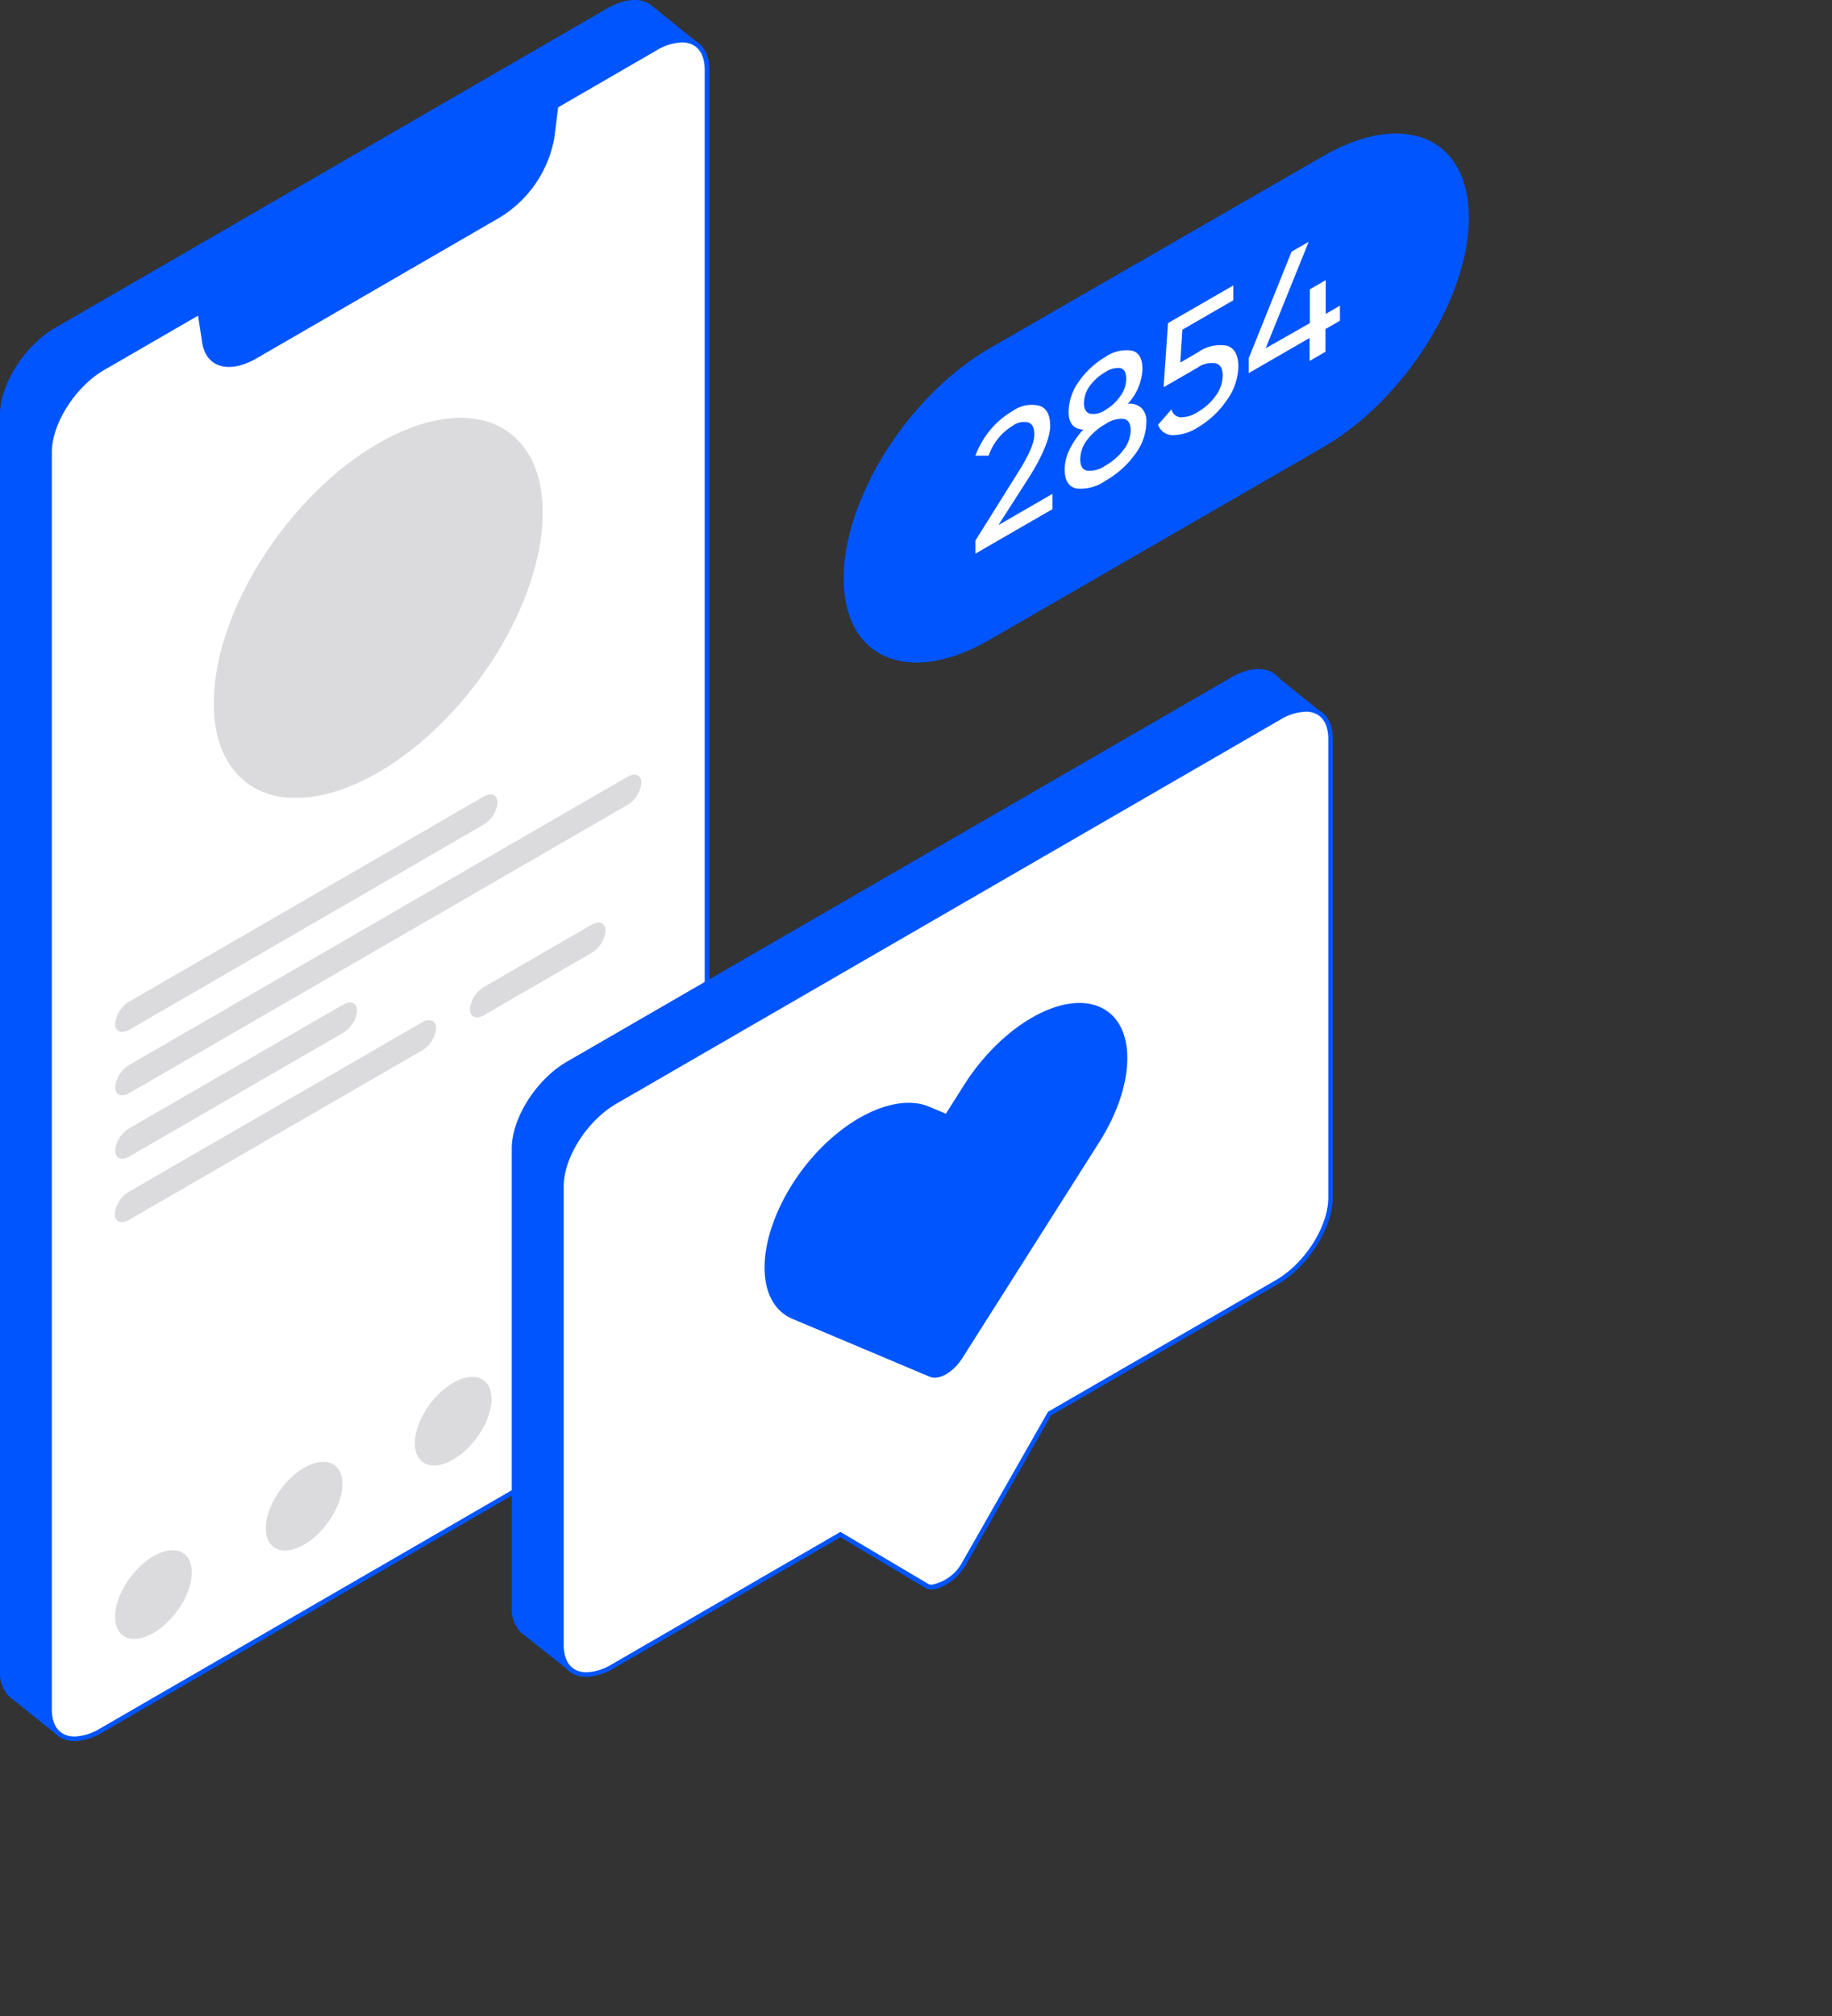
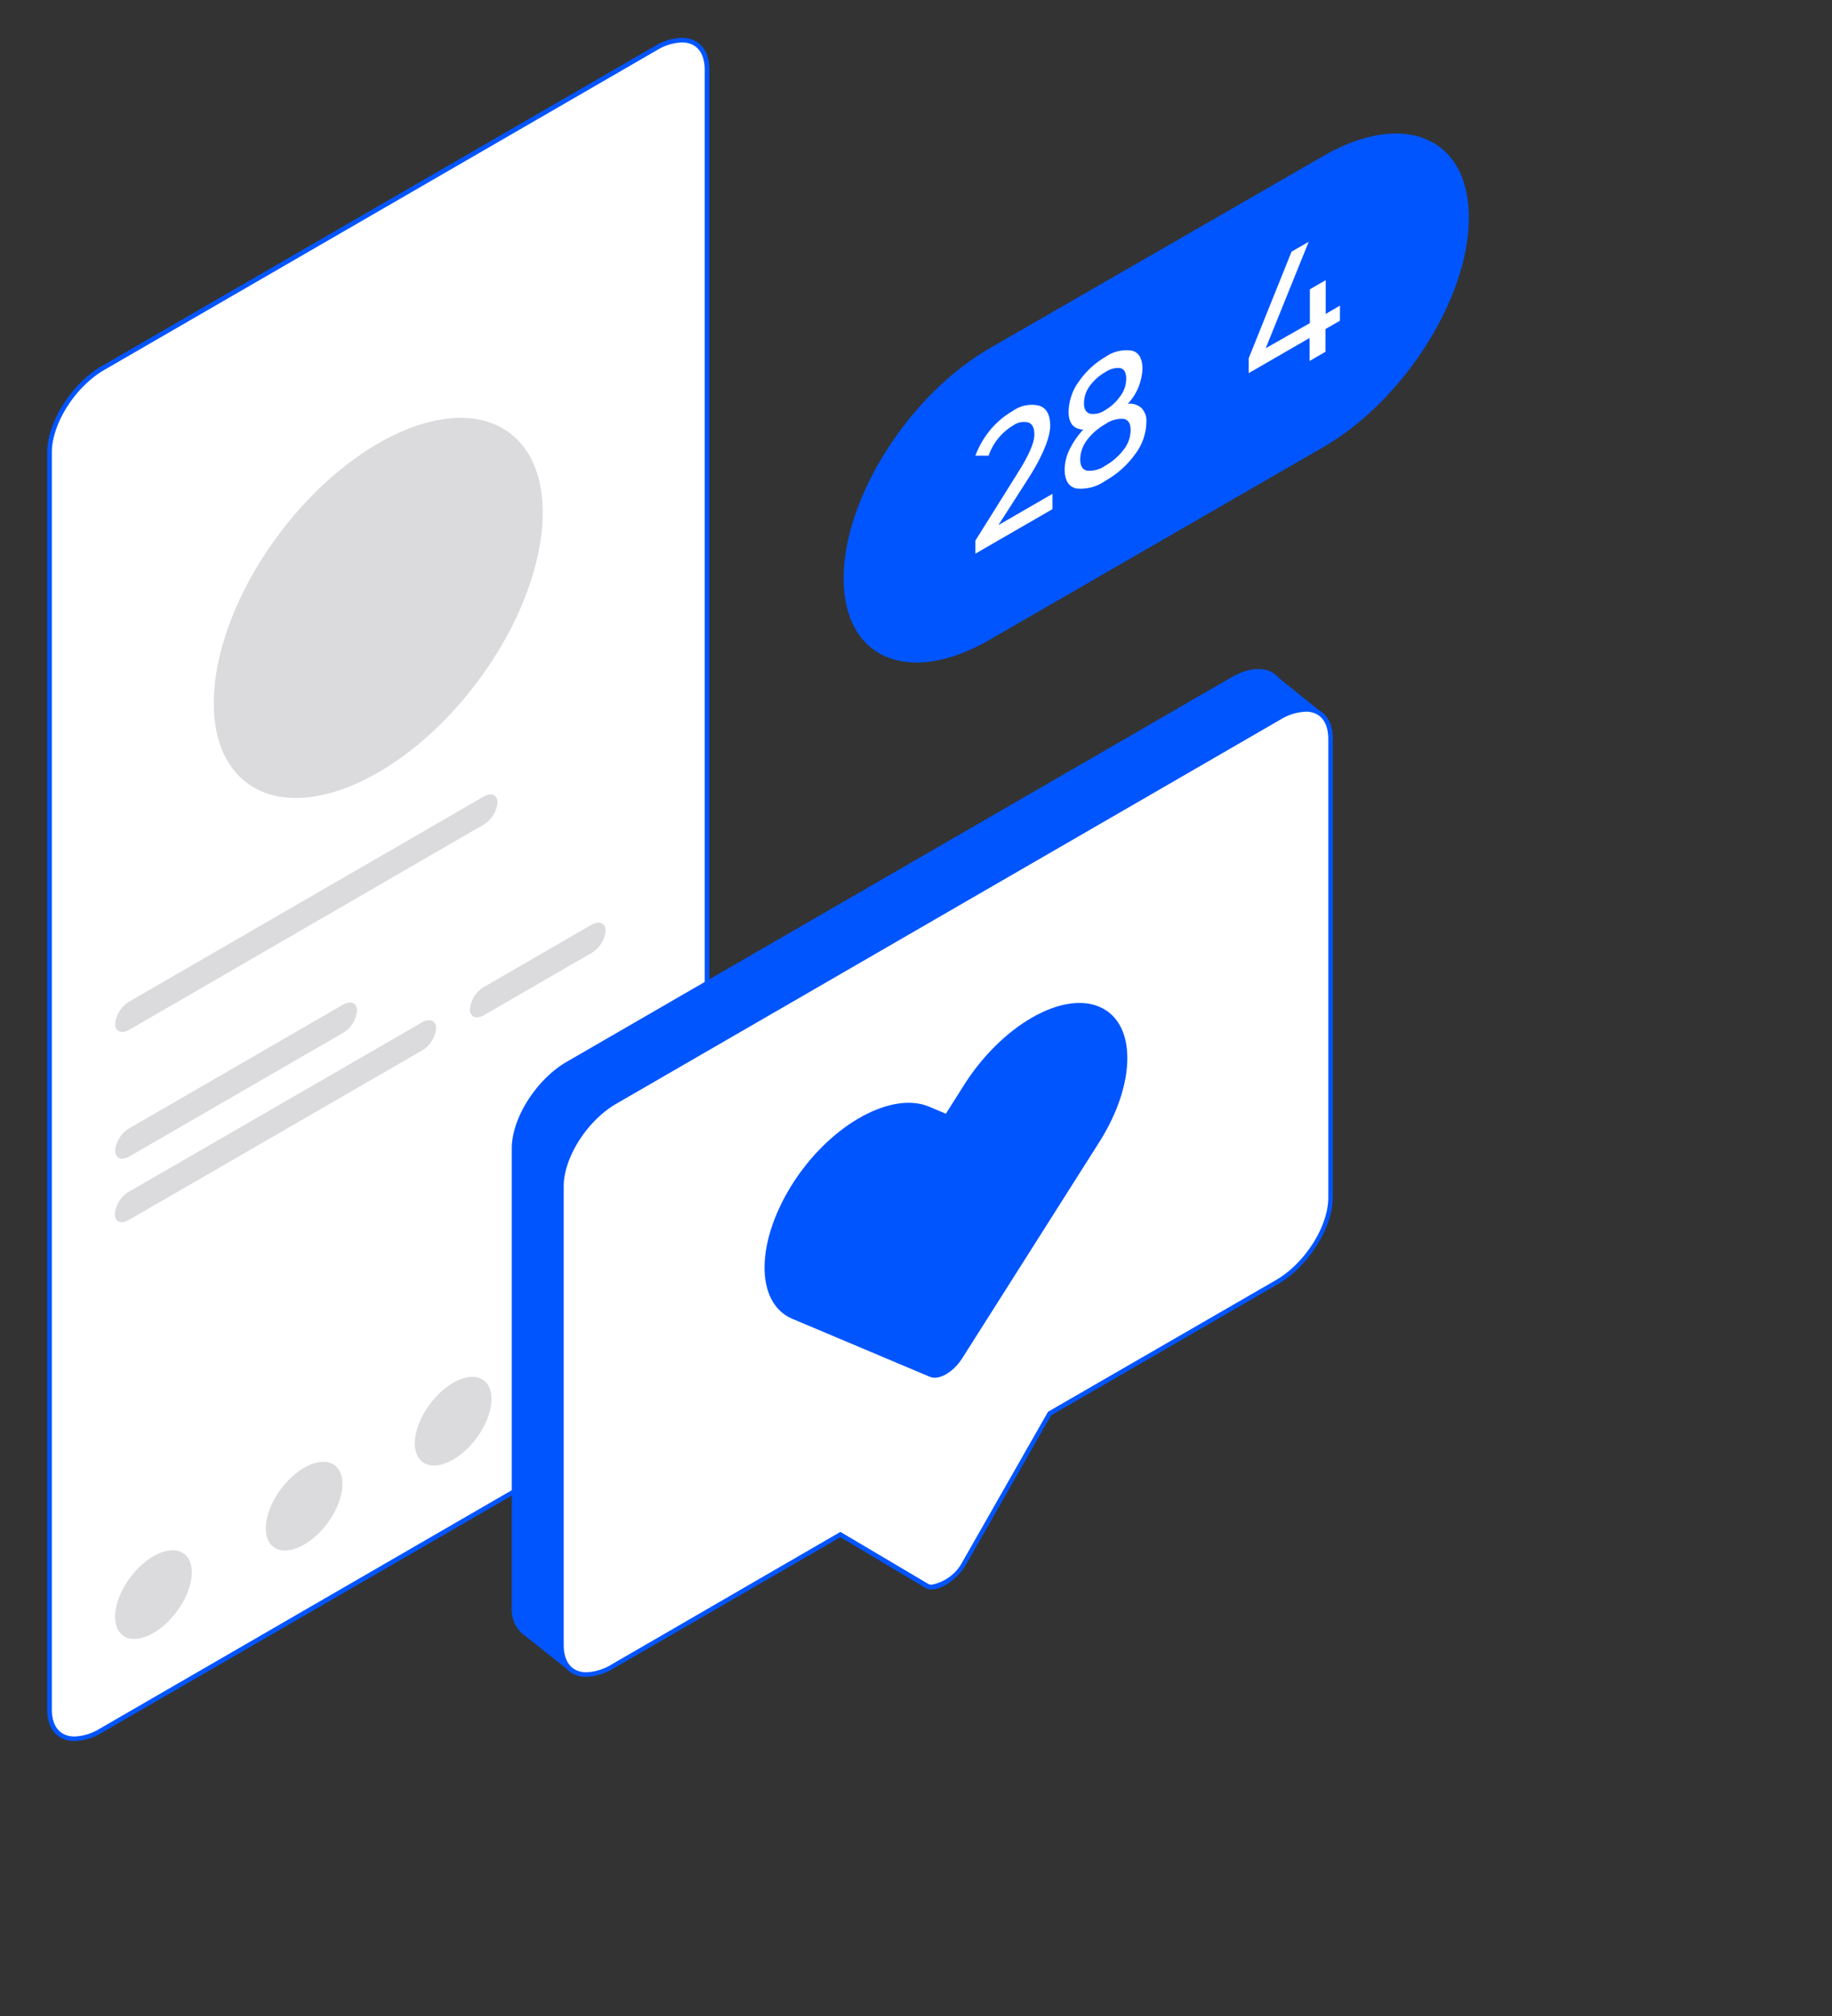
<svg xmlns="http://www.w3.org/2000/svg" id="Слой_1" data-name="Слой 1" viewBox="0 0 200 220">
  <rect x="0" y="0" width="200" height="220" fill="#333333" stroke="none" />
  <defs>
    <style>.cls-1{fill:#05f;}.cls-2{fill:#fff;}.cls-3{fill:#dbdbdd;}</style>
  </defs>
  <title>Монтажная область 40 копия 11</title>
-   <path class="cls-1" d="M76.49,4.92,71.27.72c-1.07-1-2.91-1-5,.21L6,35.79c-3.3,1.91-6,6.14-6,9.44V182.42a3.62,3.62,0,0,0,.93,2.65h0a3.16,3.16,0,0,0,.45.37l4.87,3.91L9.55,185v-2.15l56.73-32.8c3.31-1.91,6-6.14,6-9.45V6.51Z" />
  <path class="cls-2" d="M8.16,189.75c-1.72,0-2.75-1.2-2.75-3.2V49.36c0-3.22,2.63-7.36,5.86-9.22L71.57,5.28a5.85,5.85,0,0,1,2.86-.9c1.72,0,2.75,1.2,2.75,3.2V144.76c0,3.23-2.63,7.36-5.86,9.23L11,188.85A5.85,5.85,0,0,1,8.16,189.75Z" />
  <path class="cls-1" d="M74.43,4.63h0c1.59,0,2.5,1.08,2.5,3V144.76c0,3.15-2.57,7.19-5.74,9L10.9,188.64a5.74,5.74,0,0,1-2.74.86c-1.59,0-2.5-1.08-2.5-2.95V49.36c0-3.14,2.58-7.18,5.74-9L71.69,5.49a5.74,5.74,0,0,1,2.74-.86m0-.5a6.11,6.11,0,0,0-3,.93L11.15,39.92c-3.31,1.91-6,6.14-6,9.44V186.55c0,2.21,1.21,3.45,3,3.45a6.11,6.11,0,0,0,3-.93l60.29-34.86c3.31-1.91,6-6.14,6-9.45V7.58c0-2.21-1.21-3.45-3-3.45Z" />
-   <path class="cls-1" d="M54.62,23.7,28,39.11c-3,1.73-5.53,1-5.93-1.75L21.55,34,61,11.16l-.49,3.93A12.83,12.83,0,0,1,54.62,23.7Z" />
  <path class="cls-3" d="M52.78,90,14.11,112.38c-.85.49-1.54.2-1.54-.65a3.2,3.2,0,0,1,1.54-2.43L52.78,86.94c.85-.49,1.54-.2,1.54.65A3.21,3.21,0,0,1,52.78,90Z" />
-   <path class="cls-3" d="M68.48,87.85,14.11,119.29c-.85.49-1.54.2-1.54-.65a3.21,3.21,0,0,1,1.54-2.43L68.48,84.78c.85-.5,1.54-.21,1.54.64A3.2,3.2,0,0,1,68.48,87.85Z" />
  <path class="cls-3" d="M37.44,112.72,14.11,126.21c-.85.49-1.54.2-1.54-.65a3.2,3.2,0,0,1,1.54-2.43l23.33-13.49c.85-.49,1.54-.2,1.54.65A3.2,3.2,0,0,1,37.44,112.72Z" />
  <path class="cls-3" d="M46.07,114.64l-32,18.49c-.85.49-1.54.2-1.54-.65a3.2,3.2,0,0,1,1.54-2.43l32-18.48c.85-.5,1.54-.2,1.54.65A3.18,3.18,0,0,1,46.07,114.64Z" />
  <path class="cls-3" d="M64.57,104l-11.73,6.78c-.85.49-1.54.2-1.54-.65a3.2,3.2,0,0,1,1.54-2.43l11.73-6.78c.85-.49,1.54-.2,1.54.65A3.2,3.2,0,0,1,64.57,104Z" />
  <ellipse class="cls-3" cx="41.3" cy="66.34" rx="23.88" ry="13.5" transform="translate(-36.55 59.48) rotate(-53.06)" />
  <ellipse class="cls-3" cx="16.76" cy="174.01" rx="5.57" ry="3.15" transform="translate(-132.4 82.83) rotate(-53.06)" />
  <ellipse class="cls-3" cx="33.12" cy="164.55" rx="5.57" ry="3.15" transform="matrix(0.6, -0.8, 0.8, 0.6, -118.31, 92.13)" />
  <ellipse class="cls-3" cx="49.48" cy="155.09" rx="5.57" ry="3.15" transform="translate(-104.22 101.43) rotate(-53.06)" />
  <ellipse class="cls-3" cx="65.83" cy="145.64" rx="5.57" ry="3.15" transform="translate(-90.13 110.74) rotate(-53.06)" />
  <path class="cls-1" d="M144.63,78s0,0,0,0Z" />
  <path class="cls-1" d="M144.63,78c-.35-.25-5-4-5-4-1-1.25-3-1.37-5.24-.06L61.87,115.87c-3.31,1.92-6,6.14-6,9.45v50.09a3.6,3.6,0,0,0,1,2.74h0l.07.06,4.93,3.91,6.3-7.85,18.42-10.65,9.27,5.53c1.08.65,3.37-.67,4.45-2.57l9.27-16.25L134.36,136c3.31-1.91,6-6.14,6-9.44V79A23.4,23.4,0,0,1,144.63,78Z" />
  <path class="cls-2" d="M64,182.74c-1.72,0-2.75-1.2-2.75-3.2V129.45c0-3.22,2.63-7.36,5.86-9.23l72.5-41.91a5.91,5.91,0,0,1,2.87-.9c1.72,0,2.74,1.2,2.74,3.2V130.7c0,3.22-2.63,7.36-5.86,9.23l-24.81,14.34-9.3,16.31c-.82,1.45-2.42,2.62-3.57,2.62h0a1,1,0,0,1-.54-.13l-9.39-5.61L66.9,181.84A5.85,5.85,0,0,1,64,182.74Z" />
  <path class="cls-1" d="M142.52,77.66c1.58,0,2.49,1.08,2.49,3V130.7c0,3.14-2.57,7.18-5.73,9L114.52,154l-.11.07-.07.12-9.27,16.25a4.81,4.81,0,0,1-3.35,2.49.71.71,0,0,1-.41-.1L92,167.32l-.25-.15-.26.15L66.78,181.63a5.7,5.7,0,0,1-2.74.86c-1.59,0-2.5-1.08-2.5-3V129.45c0-3.14,2.58-7.18,5.74-9l72.5-41.92a5.67,5.67,0,0,1,2.74-.86m0-.5a6.11,6.11,0,0,0-3,.93L67,120c-3.31,1.92-6,6.14-6,9.45v50.09c0,2.21,1.21,3.45,3,3.45a6.11,6.11,0,0,0,3-.93l24.75-14.31,9.27,5.53a1.24,1.24,0,0,0,.67.17c1.18,0,2.89-1.17,3.79-2.74l9.26-16.25,24.76-14.32c3.3-1.91,6-6.14,6-9.44V80.61c0-2.21-1.2-3.45-3-3.45Z" />
  <path class="cls-1" d="M120,109.86h0c-4.07-1.72-10.67,2.1-14.74,8.52l-2,3.16-1.82-.77c-4-1.69-10.51,1.78-14.65,8-4.34,6.55-4.43,13.41-.27,15.16l2,.84,13,5.48c1,.41,2.54-.5,3.51-2l15-23.65C124.09,118.17,124.09,111.57,120,109.86Z" />
  <path class="cls-1" d="M144.47,48.79,108,69.84c-8.78,5.07-15.9,2.06-15.9-6.72h0c0-8.79,7.12-20,15.9-25.09l36.46-21c8.78-5.07,15.9-2.06,15.9,6.73h0C160.37,32.49,153.25,43.72,144.47,48.79Z" />
  <path class="cls-2" d="M106.48,60.42V59l4.6-7.35q1.85-2.91,1.84-4.23c0-.73-.22-1.17-.67-1.32a2,2,0,0,0-1.64.33,6.14,6.14,0,0,0-2.68,3.3l-1.45,0a9.89,9.89,0,0,1,1.7-2.9,9.23,9.23,0,0,1,2.41-2,3.54,3.54,0,0,1,2.85-.56c.81.25,1.21,1,1.21,2.2s-.77,3.2-2.33,5.65L109,57.3l5.9-3.41v1.67Z" />
  <path class="cls-2" d="M123.12,44.07a1.89,1.89,0,0,1,1.49.45,2,2,0,0,1,.54,1.55,5.94,5.94,0,0,1-1.25,3.52,10,10,0,0,1-3.22,2.87,4.61,4.61,0,0,1-3.2.84c-.83-.2-1.25-.89-1.25-2.08a5.07,5.07,0,0,1,.54-2.18,9,9,0,0,1,1.49-2.16c-1.06-.05-1.6-.7-1.6-1.92a5.8,5.8,0,0,1,1.18-3.41,9.11,9.11,0,0,1,2.84-2.6,4,4,0,0,1,2.86-.69c.79.18,1.18.86,1.18,2A5.93,5.93,0,0,1,123.12,44.07Zm-2.44,6.74a6.62,6.62,0,0,0,2-1.75,3.52,3.52,0,0,0,.75-2.12q0-1.08-.75-1.23a3.1,3.1,0,0,0-2,.57,6.44,6.44,0,0,0-2,1.73,3.53,3.53,0,0,0-.75,2.11c0,.73.25,1.14.75,1.24A3,3,0,0,0,120.68,50.81Zm0-10.21A5.41,5.41,0,0,0,119,42.08a3.19,3.19,0,0,0-.66,1.92c0,.66.22,1,.66,1.15a2.28,2.28,0,0,0,1.64-.39,5.22,5.22,0,0,0,1.64-1.5,3.22,3.22,0,0,0,.67-1.92c0-.68-.22-1.07-.65-1.17A2.45,2.45,0,0,0,120.68,40.6Z" />
-   <path class="cls-2" d="M130.79,38.44a4.2,4.2,0,0,1,3.12-.72c.85.24,1.28,1,1.28,2.28a6.44,6.44,0,0,1-1.31,3.74,9.9,9.9,0,0,1-3.16,2.93,5.12,5.12,0,0,1-2.66.82,1.72,1.72,0,0,1-1.64-1.13l1.47-1.69a1.12,1.12,0,0,0,1,.87,3.35,3.35,0,0,0,1.83-.56,6.26,6.26,0,0,0,2-1.79,3.74,3.74,0,0,0,.76-2.21c0-.75-.25-1.2-.76-1.33a2.65,2.65,0,0,0-2,.48l-3.69,2.13.48-7,7.13-4.11v1.62l-5.56,3.21-.23,3.59Z" />
  <path class="cls-2" d="M146.28,33.35V35l-1.58.91v2.48l-1.73,1V36.88l-6.65,3.84V39.1L141,27.46l1.87-1.07L138.18,38,143,35.26V31.57l1.73-1v3.69Z" />
</svg>